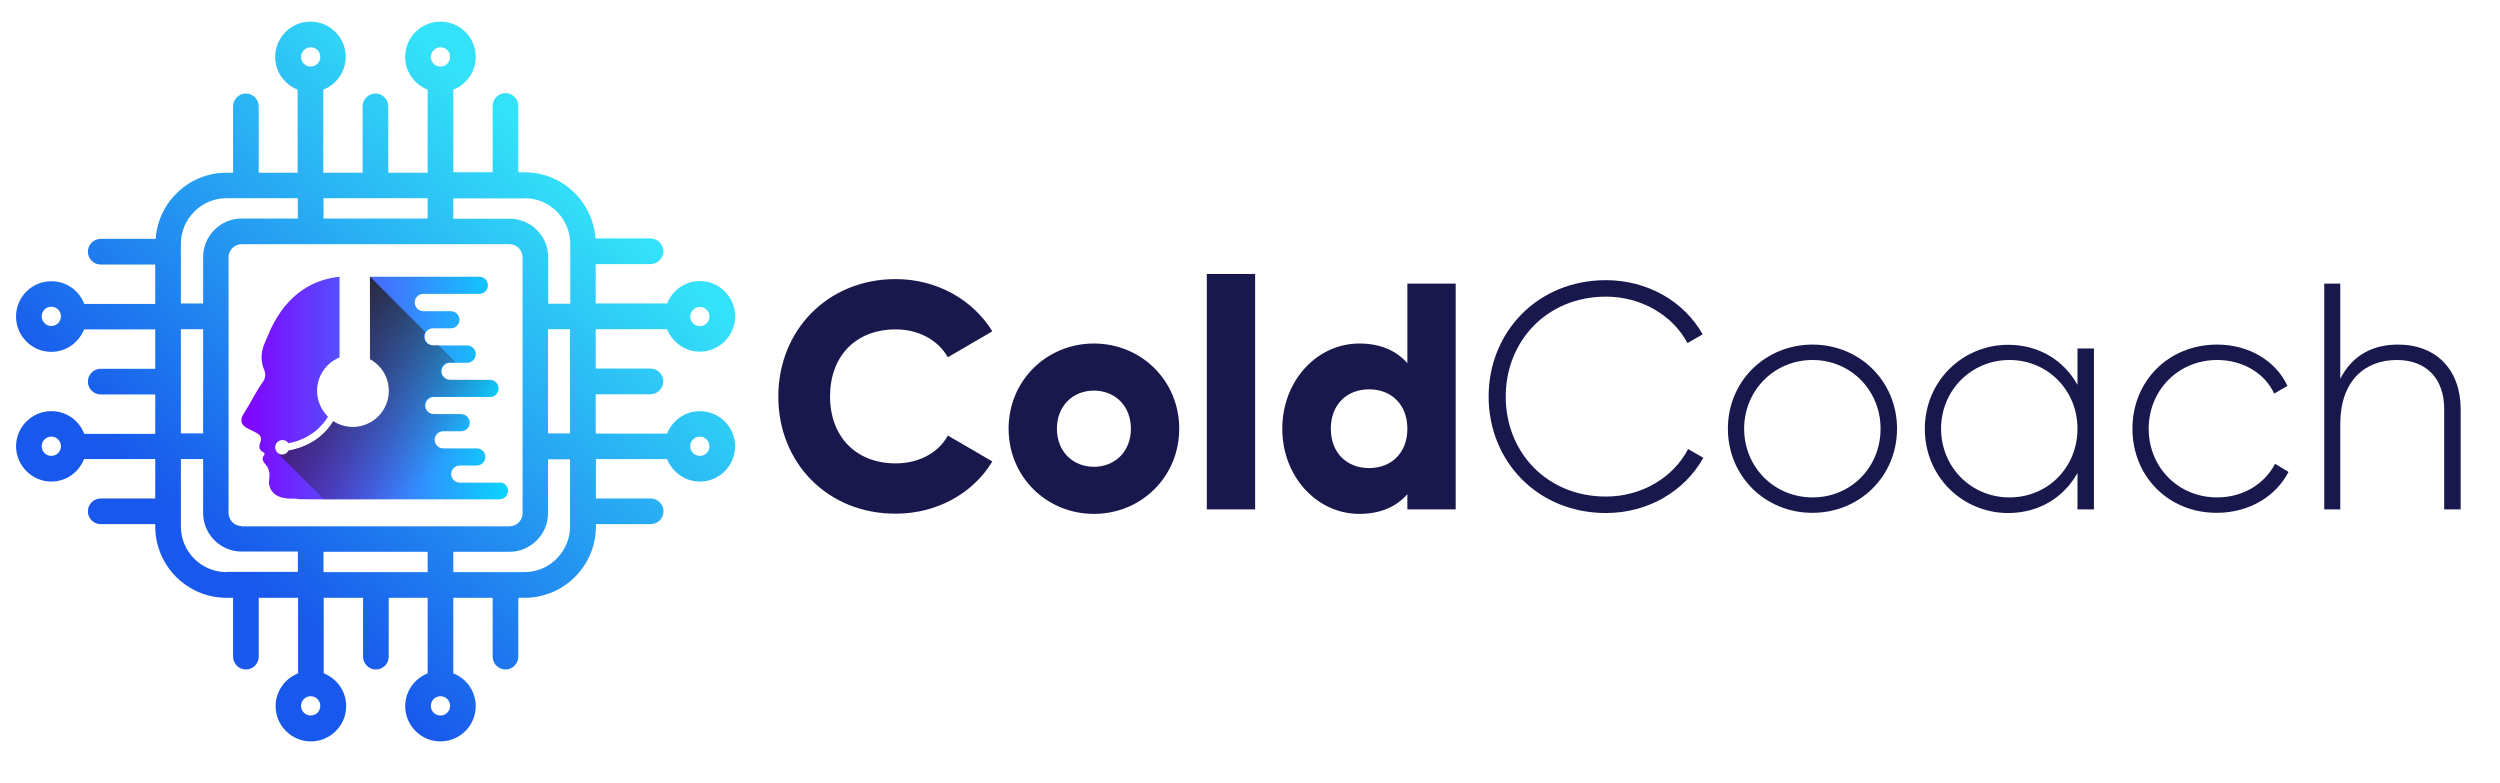
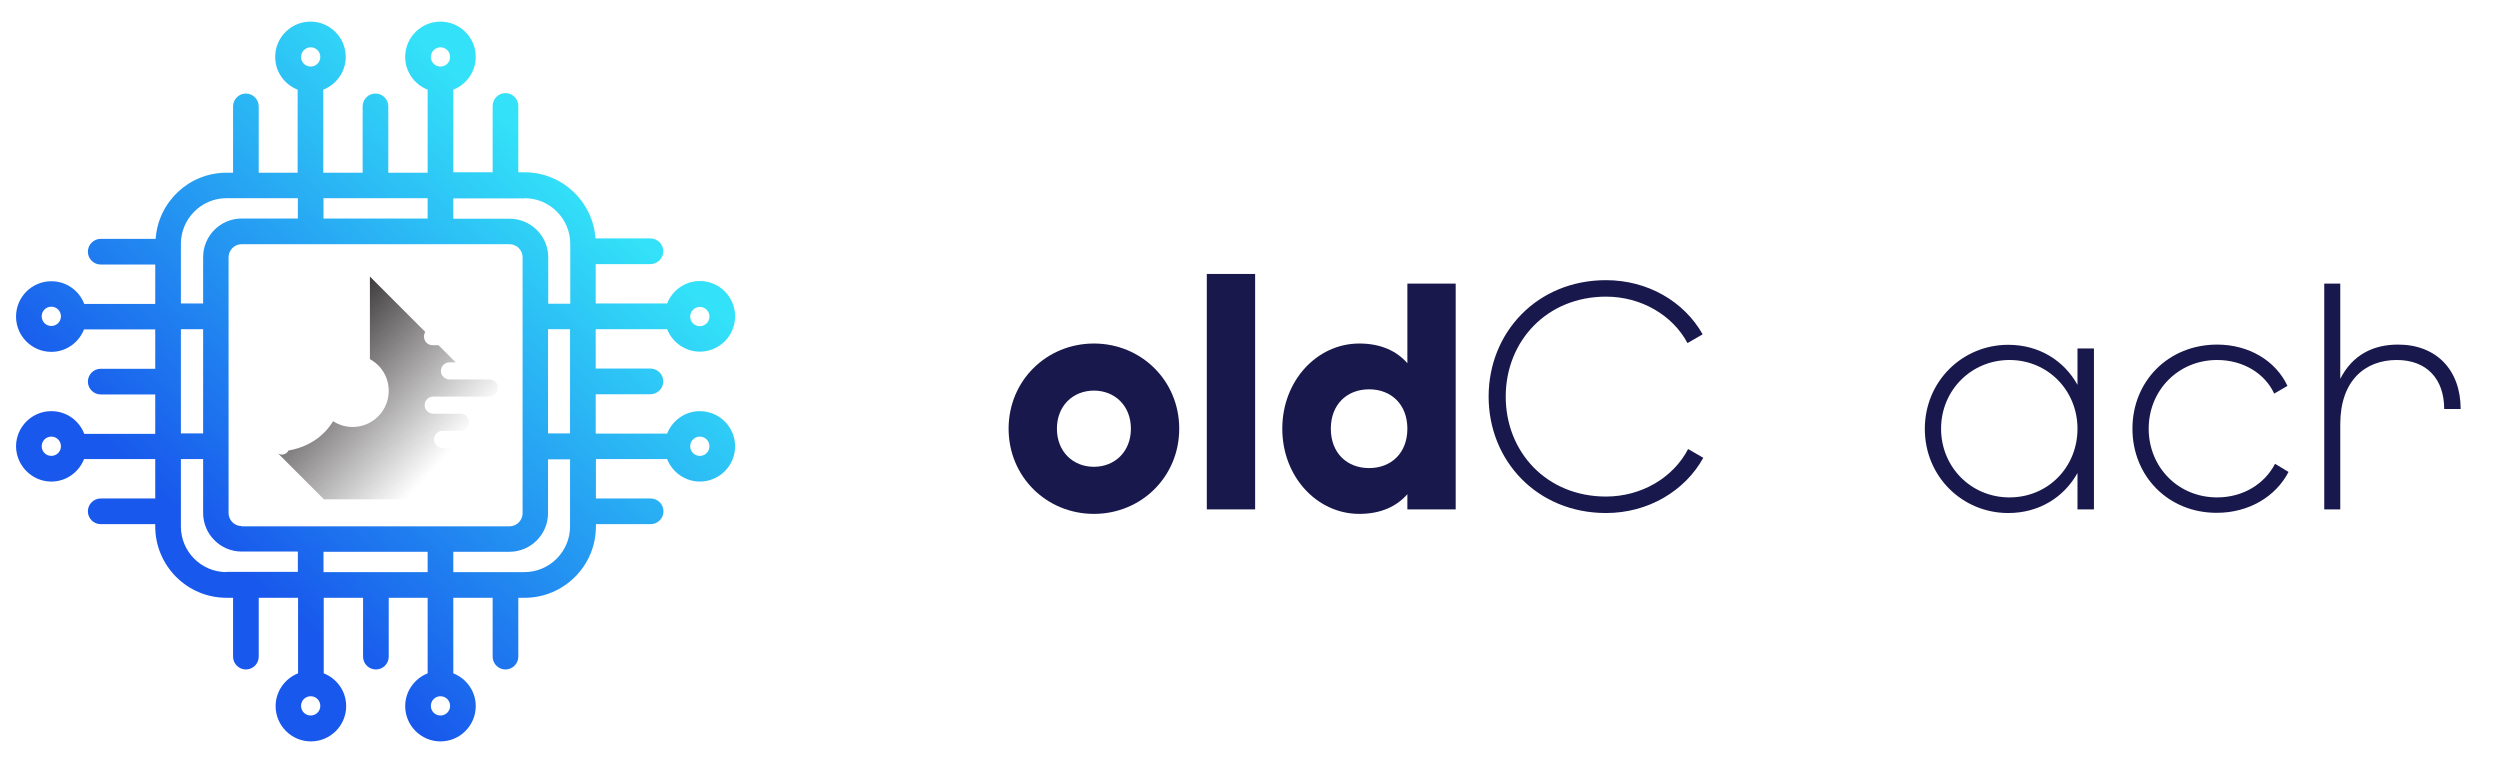
<svg xmlns="http://www.w3.org/2000/svg" width="581" height="182" viewBox="0 0 581 182" fill="none">
-   <path d="M180.879 92.169C180.879 76.749 192.358 64.861 208.16 64.861C217.651 64.861 226.049 69.587 230.621 76.998L220.285 83.017C217.95 78.988 213.477 76.55 208.16 76.55C198.868 76.55 192.905 82.768 192.905 92.119C192.905 101.47 198.918 107.688 208.16 107.688C213.477 107.688 218.049 105.3 220.285 101.222L230.621 107.24C226.149 114.652 217.751 119.377 208.16 119.377C192.358 119.427 180.879 107.588 180.879 92.169Z" fill="#18184C" />
  <path d="M234.398 99.63C234.398 88.438 243.243 79.833 254.225 79.833C265.207 79.833 274.052 88.438 274.052 99.63C274.052 110.822 265.207 119.427 254.225 119.427C243.243 119.427 234.398 110.822 234.398 99.63ZM262.822 99.63C262.822 94.308 259.095 90.776 254.225 90.776C249.355 90.776 245.628 94.308 245.628 99.63C245.628 104.952 249.355 108.484 254.225 108.484C259.095 108.484 262.822 104.952 262.822 99.63Z" fill="#18184C" />
  <path d="M280.413 63.668H291.693V118.382H280.462V63.668H280.413Z" fill="#18184C" />
  <path d="M338.304 65.906V118.382H327.073V114.85C324.589 117.686 320.912 119.427 315.893 119.427C306.103 119.427 298.004 110.822 298.004 99.63C298.004 88.438 306.103 79.833 315.893 79.833C320.912 79.833 324.589 81.574 327.073 84.409V65.906H338.304ZM327.073 99.63C327.073 94.009 323.346 90.478 318.179 90.478C313.011 90.478 309.284 94.009 309.284 99.63C309.284 105.251 313.011 108.782 318.179 108.782C323.346 108.782 327.073 105.251 327.073 99.63Z" fill="#18184C" />
  <path d="M345.956 92.169C345.956 77.197 357.286 65.11 373.237 65.11C382.878 65.11 391.375 70.034 395.698 77.695L392.17 79.734C388.741 73.268 381.437 68.94 373.237 68.94C359.473 68.94 349.932 79.286 349.932 92.169C349.932 105.052 359.423 115.398 373.237 115.398C381.536 115.398 388.89 110.971 392.319 104.355L395.847 106.395C391.574 114.104 383.027 119.228 373.237 119.228C357.286 119.228 345.956 107.141 345.956 92.169Z" fill="#18184C" />
-   <path d="M401.562 99.63C401.562 88.538 410.308 80.082 421.24 80.082C432.123 80.082 440.868 88.538 440.868 99.63C440.868 110.722 432.123 119.178 421.24 119.178C410.308 119.228 401.562 110.722 401.562 99.63ZM437.042 99.63C437.042 90.726 430.135 83.663 421.24 83.663C412.345 83.663 405.339 90.726 405.339 99.63C405.339 108.533 412.295 115.597 421.24 115.597C430.185 115.597 437.042 108.583 437.042 99.63Z" fill="#18184C" />
  <path d="M486.635 80.928V118.382H482.808V109.926C479.678 115.547 473.914 119.228 466.708 119.228C456.074 119.228 447.328 110.772 447.328 99.68C447.328 88.588 456.074 80.132 466.708 80.132C473.914 80.132 479.678 83.812 482.808 89.433V80.977H486.635V80.928ZM482.808 99.63C482.808 90.726 475.901 83.663 467.006 83.663C458.111 83.663 451.105 90.726 451.105 99.63C451.105 108.533 458.062 115.597 467.006 115.597C475.951 115.597 482.808 108.583 482.808 99.63Z" fill="#18184C" />
  <path d="M495.579 99.63C495.579 88.538 503.977 80.082 515.257 80.082C522.612 80.082 528.873 83.812 531.606 89.682L528.525 91.472C526.339 86.747 521.27 83.663 515.257 83.663C506.213 83.663 499.356 90.726 499.356 99.63C499.356 108.533 506.164 115.597 515.257 115.597C521.32 115.597 526.289 112.463 528.724 107.787L531.855 109.677C528.873 115.447 522.562 119.178 515.208 119.178C503.977 119.228 495.579 110.722 495.579 99.63Z" fill="#18184C" />
-   <path d="M571.857 95.054V118.382H568.03V95.054C568.03 88.14 564.055 83.663 556.999 83.663C549.644 83.663 543.88 88.438 543.88 98.585V118.382H540.153V65.906H543.88V88.04C546.712 82.469 551.533 80.082 557.297 80.082C566.241 80.082 571.857 86.001 571.857 95.054Z" fill="#18184C" />
-   <path d="M118.068 114.055C118.068 115.149 117.174 116.044 116.081 116.044H103.161H72.55C71.258 116.044 70.115 115.995 69.32 115.995C68.774 115.845 68.277 115.895 67.83 115.895C66.985 115.895 66.19 115.796 65.395 115.597C63.407 115.049 62.215 113.408 62.562 111.319C62.761 110.026 62.562 108.882 61.668 107.887C61.519 107.688 61.32 107.489 61.221 107.29C60.972 106.842 60.922 106.345 61.37 105.798C61.618 105.499 61.469 105.251 61.171 105.101C60.177 104.554 60.127 103.808 60.475 102.863C60.873 101.819 60.624 101.172 59.63 100.625C59.034 100.277 58.388 99.978 57.742 99.68C56.003 98.834 55.605 97.69 56.699 96.049C58.239 93.661 59.432 91.075 61.072 88.787C61.718 87.891 61.817 86.946 61.37 85.902C60.624 84.111 60.624 82.32 61.221 80.48C61.419 79.983 61.668 79.435 61.867 78.888C62.215 78.142 62.513 77.446 62.811 76.7C66.886 67.896 73.197 64.911 78.911 64.314V83.066C75.83 84.31 73.693 87.344 73.693 90.826C73.693 93.164 74.687 95.302 76.228 96.844C75.085 98.735 72.401 101.968 67.035 103.012C66.737 102.565 66.24 102.266 65.643 102.266C64.699 102.266 63.954 103.012 63.954 103.957C63.954 104.505 64.252 105.002 64.649 105.35C64.948 105.549 65.246 105.649 65.594 105.649C66.24 105.649 66.836 105.251 67.084 104.703C73.047 103.659 76.128 100.127 77.47 97.889C78.762 98.735 80.352 99.232 81.992 99.232C86.613 99.232 90.39 95.501 90.39 90.826C90.39 87.642 88.651 84.907 86.017 83.464V64.314H97.993C98.092 64.314 98.142 64.314 98.192 64.314H111.41C112.503 64.314 113.397 65.21 113.397 66.304C113.397 67.398 112.503 68.293 111.41 68.293H98.341C97.645 68.293 97.098 68.642 96.751 69.139C96.502 69.438 96.403 69.835 96.403 70.283V70.333C96.403 71.427 97.297 72.323 98.39 72.323H104.801C105.894 72.323 106.788 73.218 106.788 74.312C106.788 75.406 105.894 76.302 104.801 76.302H100.626C99.931 76.302 99.335 76.65 98.987 77.197C98.788 77.496 98.689 77.893 98.689 78.291C98.689 79.386 99.583 80.281 100.676 80.281H108.577C109.67 80.281 110.565 81.176 110.565 82.271V82.32C110.565 83.415 109.67 84.31 108.577 84.31H104.602C103.509 84.31 102.614 85.205 102.614 86.299C102.614 86.847 102.813 87.344 103.21 87.692C103.558 88.04 104.055 88.289 104.602 88.289H113.845C114.143 88.289 114.391 88.339 114.64 88.438C115.385 88.737 115.882 89.433 115.882 90.279C115.882 91.373 114.988 92.268 113.894 92.268H100.825C99.732 92.268 98.838 93.164 98.838 94.258C98.838 95.352 99.732 96.248 100.825 96.248H107.186C108.279 96.248 109.174 97.143 109.174 98.237C109.174 99.332 108.279 100.227 107.186 100.227H103.012C101.918 100.227 101.024 101.122 101.024 102.216C101.024 103.311 101.918 104.206 103.012 104.206H110.813C111.907 104.206 112.801 105.101 112.801 106.196C112.801 107.29 111.907 108.185 110.813 108.185H106.838C105.745 108.185 104.85 109.081 104.85 110.175C104.85 110.722 105.099 111.219 105.447 111.568C105.794 111.916 106.291 112.165 106.838 112.165H116.081C117.174 112.065 118.068 112.96 118.068 114.055Z" fill="url(#paint0_linear_4025_606)" />
+   <path d="M571.857 95.054H568.03V95.054C568.03 88.14 564.055 83.663 556.999 83.663C549.644 83.663 543.88 88.438 543.88 98.585V118.382H540.153V65.906H543.88V88.04C546.712 82.469 551.533 80.082 557.297 80.082C566.241 80.082 571.857 86.001 571.857 95.054Z" fill="#18184C" />
  <path d="M118.068 114.055C118.068 115.149 117.174 116.044 116.081 116.044H103.161H75.284L64.6 105.35C64.898 105.549 65.196 105.649 65.544 105.649C66.19 105.649 66.786 105.251 67.035 104.703C72.998 103.659 76.079 100.127 77.42 97.889C78.712 98.735 80.302 99.232 81.942 99.232C86.564 99.232 90.34 95.501 90.34 90.826C90.34 87.642 88.601 84.907 85.967 83.464V64.314H86.017L98.838 77.147C98.639 77.446 98.539 77.844 98.539 78.242C98.539 79.336 99.434 80.231 100.527 80.231H101.918L105.894 84.21H104.453C103.36 84.21 102.465 85.106 102.465 86.2C102.465 86.747 102.664 87.245 103.061 87.593C103.409 87.941 103.906 88.19 104.453 88.19H113.696C113.994 88.19 114.242 88.239 114.491 88.339C115.236 88.637 115.733 89.334 115.733 90.179C115.733 91.274 114.838 92.169 113.745 92.169H100.676C99.583 92.169 98.689 93.064 98.689 94.159C98.689 95.253 99.583 96.148 100.676 96.148H107.037C108.13 96.148 109.024 97.043 109.024 98.138C109.024 99.232 108.13 100.127 107.037 100.127H102.863C101.769 100.127 100.875 101.023 100.875 102.117C100.875 103.211 101.769 104.107 102.863 104.107H110.813C111.907 104.107 112.801 105.002 112.801 106.096C112.801 107.19 111.907 108.086 110.813 108.086H106.838C105.745 108.086 104.85 108.981 104.85 110.075C104.85 110.623 105.099 111.12 105.447 111.468C105.794 111.816 106.291 112.065 106.838 112.065H116.081C117.174 112.065 118.068 112.96 118.068 114.055Z" fill="url(#paint1_linear_4025_606)" />
  <path d="M162.642 95.551C159.164 95.551 156.232 97.74 155.039 100.774H138.442V91.622H151.163C152.803 91.622 154.145 90.279 154.145 88.637C154.145 86.996 152.803 85.653 151.163 85.653H138.442V76.501H155.039C156.232 79.535 159.214 81.723 162.642 81.723C167.164 81.723 170.841 78.043 170.841 73.516C170.841 68.99 167.164 65.309 162.642 65.309C159.164 65.309 156.232 67.498 155.039 70.532H138.442V61.38H151.163C152.803 61.38 154.145 60.037 154.145 58.395C154.145 56.754 152.803 55.411 151.163 55.411H138.393C137.796 46.855 130.641 40.041 121.944 40.041H120.454V24.622C120.454 22.98 119.112 21.637 117.472 21.637C115.832 21.637 114.491 22.98 114.491 24.622V40.041H105.347V20.841C108.378 19.647 110.565 16.663 110.565 13.231C110.565 8.705 106.888 5.024 102.366 5.024C97.844 5.024 94.166 8.705 94.166 13.231C94.166 16.713 96.353 19.647 99.384 20.841V40.141H90.241V24.721C90.241 23.079 88.899 21.736 87.259 21.736C85.62 21.736 84.278 23.079 84.278 24.721V40.141H75.135V20.841C78.166 19.647 80.352 16.663 80.352 13.231C80.352 8.705 76.675 5.024 72.153 5.024C67.631 5.024 63.954 8.705 63.954 13.231C63.954 16.713 66.14 19.647 69.171 20.841V40.141H60.127V24.721C60.127 23.079 58.786 21.736 57.146 21.736C55.506 21.736 54.164 23.079 54.164 24.721V40.141H52.624C43.928 40.141 36.772 46.905 36.176 55.51H23.405C21.765 55.51 20.424 56.853 20.424 58.495C20.424 60.136 21.765 61.479 23.405 61.479H36.077V70.631H19.579C18.386 67.498 15.405 65.359 11.926 65.359C7.404 65.359 3.727 69.04 3.727 73.566C3.727 78.092 7.404 81.773 11.926 81.773C15.405 81.773 18.336 79.585 19.529 76.55H36.077V85.703H23.405C21.765 85.703 20.424 87.046 20.424 88.687C20.424 90.329 21.765 91.671 23.405 91.671H36.077V100.824H19.579C18.386 97.69 15.405 95.551 11.926 95.551C7.404 95.551 3.727 99.232 3.727 103.758C3.777 108.235 7.454 111.916 11.926 111.916C15.405 111.916 18.336 109.727 19.529 106.693H36.077V115.845H23.405C21.765 115.845 20.424 117.188 20.424 118.83C20.424 120.471 21.765 121.814 23.405 121.814H36.077V122.361C36.077 131.464 43.481 138.925 52.624 138.925H54.164V152.603C54.164 154.245 55.506 155.588 57.146 155.588C58.786 155.588 60.127 154.245 60.127 152.603V138.925H69.271V156.483C66.24 157.677 64.053 160.661 64.053 164.093C64.053 168.62 67.73 172.301 72.252 172.301C76.774 172.301 80.451 168.62 80.451 164.093C80.451 160.612 78.265 157.677 75.234 156.483V138.925H84.377V152.603C84.377 154.245 85.719 155.588 87.359 155.588C88.999 155.588 90.34 154.245 90.34 152.603V138.925H99.384V156.483C96.353 157.677 94.166 160.661 94.166 164.093C94.166 168.62 97.844 172.301 102.366 172.301C106.888 172.301 110.565 168.62 110.565 164.093C110.565 160.612 108.378 157.677 105.347 156.483V138.925H114.491V152.603C114.491 154.245 115.832 155.588 117.472 155.588C119.112 155.588 120.454 154.245 120.454 152.603V138.925H121.944C131.038 138.925 138.492 131.514 138.492 122.361V121.814H151.213C152.853 121.814 154.195 120.471 154.195 118.83C154.195 117.188 152.853 115.845 151.213 115.845H138.492V106.693H155.039C156.232 109.727 159.214 111.916 162.642 111.916C167.164 111.916 170.841 108.235 170.841 103.709C170.841 99.232 167.164 95.551 162.642 95.551ZM162.642 71.328C163.885 71.328 164.878 72.323 164.878 73.566C164.878 74.809 163.885 75.804 162.642 75.804C161.4 75.804 160.406 74.809 160.406 73.566C160.406 72.323 161.45 71.328 162.642 71.328ZM102.366 10.993C103.608 10.993 104.602 11.987 104.602 13.231C104.602 14.474 103.608 15.469 102.366 15.469C101.123 15.469 100.13 14.474 100.13 13.231C100.13 11.987 101.173 10.993 102.366 10.993ZM72.203 10.993C73.445 10.993 74.439 11.987 74.439 13.231C74.439 14.474 73.445 15.469 72.203 15.469C70.96 15.469 69.966 14.474 69.966 13.231C69.966 11.987 71.01 10.993 72.203 10.993ZM11.926 75.755C10.684 75.755 9.69 74.76 9.69 73.516C9.69 72.273 10.684 71.278 11.926 71.278C13.168 71.278 14.162 72.273 14.162 73.516C14.162 74.76 13.168 75.755 11.926 75.755ZM11.926 105.947C10.684 105.947 9.69 104.952 9.69 103.709C9.69 102.465 10.684 101.47 11.926 101.47C13.168 101.47 14.162 102.465 14.162 103.709C14.162 104.952 13.168 105.947 11.926 105.947ZM72.203 166.282C70.96 166.282 69.966 165.287 69.966 164.044C69.966 162.8 70.96 161.805 72.203 161.805C73.445 161.805 74.439 162.8 74.439 164.044C74.439 165.287 73.445 166.282 72.203 166.282ZM102.366 166.282C101.123 166.282 100.13 165.287 100.13 164.044C100.13 162.8 101.123 161.805 102.366 161.805C103.608 161.805 104.602 162.8 104.602 164.044C104.602 165.287 103.608 166.282 102.366 166.282ZM132.479 100.724H127.361V76.501H132.479V100.724ZM121.944 46.06C127.758 46.06 132.529 50.835 132.529 56.654V70.582H127.411V59.788C127.411 54.864 123.385 50.835 118.466 50.835H105.347V46.109H121.944V46.06ZM56.152 122.262C54.512 122.262 53.121 120.919 53.121 119.228V59.788C53.121 58.147 54.463 56.754 56.152 56.754H118.416C120.056 56.754 121.448 58.097 121.448 59.788V119.277C121.448 120.919 120.106 122.312 118.416 122.312H56.152V122.262ZM99.384 46.06V50.785H75.184V46.06H99.384ZM42.039 56.654C42.039 50.835 46.81 46.06 52.624 46.06H69.221V50.785H56.152C51.233 50.785 47.208 54.814 47.208 59.738V70.532H42.039V56.654ZM42.039 76.501H47.208V100.724H42.039V76.501ZM52.624 132.956C46.81 132.956 42.039 128.231 42.039 122.361V106.693H47.208V119.228C47.208 124.152 51.233 128.181 56.152 128.181H69.221V132.906H52.624V132.956ZM75.184 132.956V128.231H99.384V132.956H75.184ZM132.479 122.361C132.479 128.181 127.709 132.956 121.895 132.956H105.347V128.231H118.416C123.336 128.231 127.361 124.202 127.361 119.277V106.743H132.479V122.361ZM162.642 105.947C161.4 105.947 160.406 104.952 160.406 103.709C160.406 102.465 161.4 101.47 162.642 101.47C163.885 101.47 164.878 102.465 164.878 103.709C164.878 104.952 163.885 105.947 162.642 105.947Z" fill="url(#paint2_linear_4025_606)" />
  <defs>
    <linearGradient id="paint0_linear_4025_606" x1="56.052" y1="90.21" x2="118.063" y2="90.21" gradientUnits="userSpaceOnUse">
      <stop stop-color="#8300FF" />
      <stop offset="1" stop-color="#09D5FD" />
    </linearGradient>
    <linearGradient id="paint1_linear_4025_606" x1="101.525" y1="108.287" x2="66.805" y2="75.993" gradientUnits="userSpaceOnUse">
      <stop stop-color="#272324" stop-opacity="0" />
      <stop offset="1" stop-color="#231F20" />
    </linearGradient>
    <linearGradient id="paint2_linear_4025_606" x1="131.69" y1="40.018" x2="51.068" y2="128.149" gradientUnits="userSpaceOnUse">
      <stop stop-color="#33E2F8" />
      <stop offset="1" stop-color="#1858EC" />
    </linearGradient>
  </defs>
</svg>